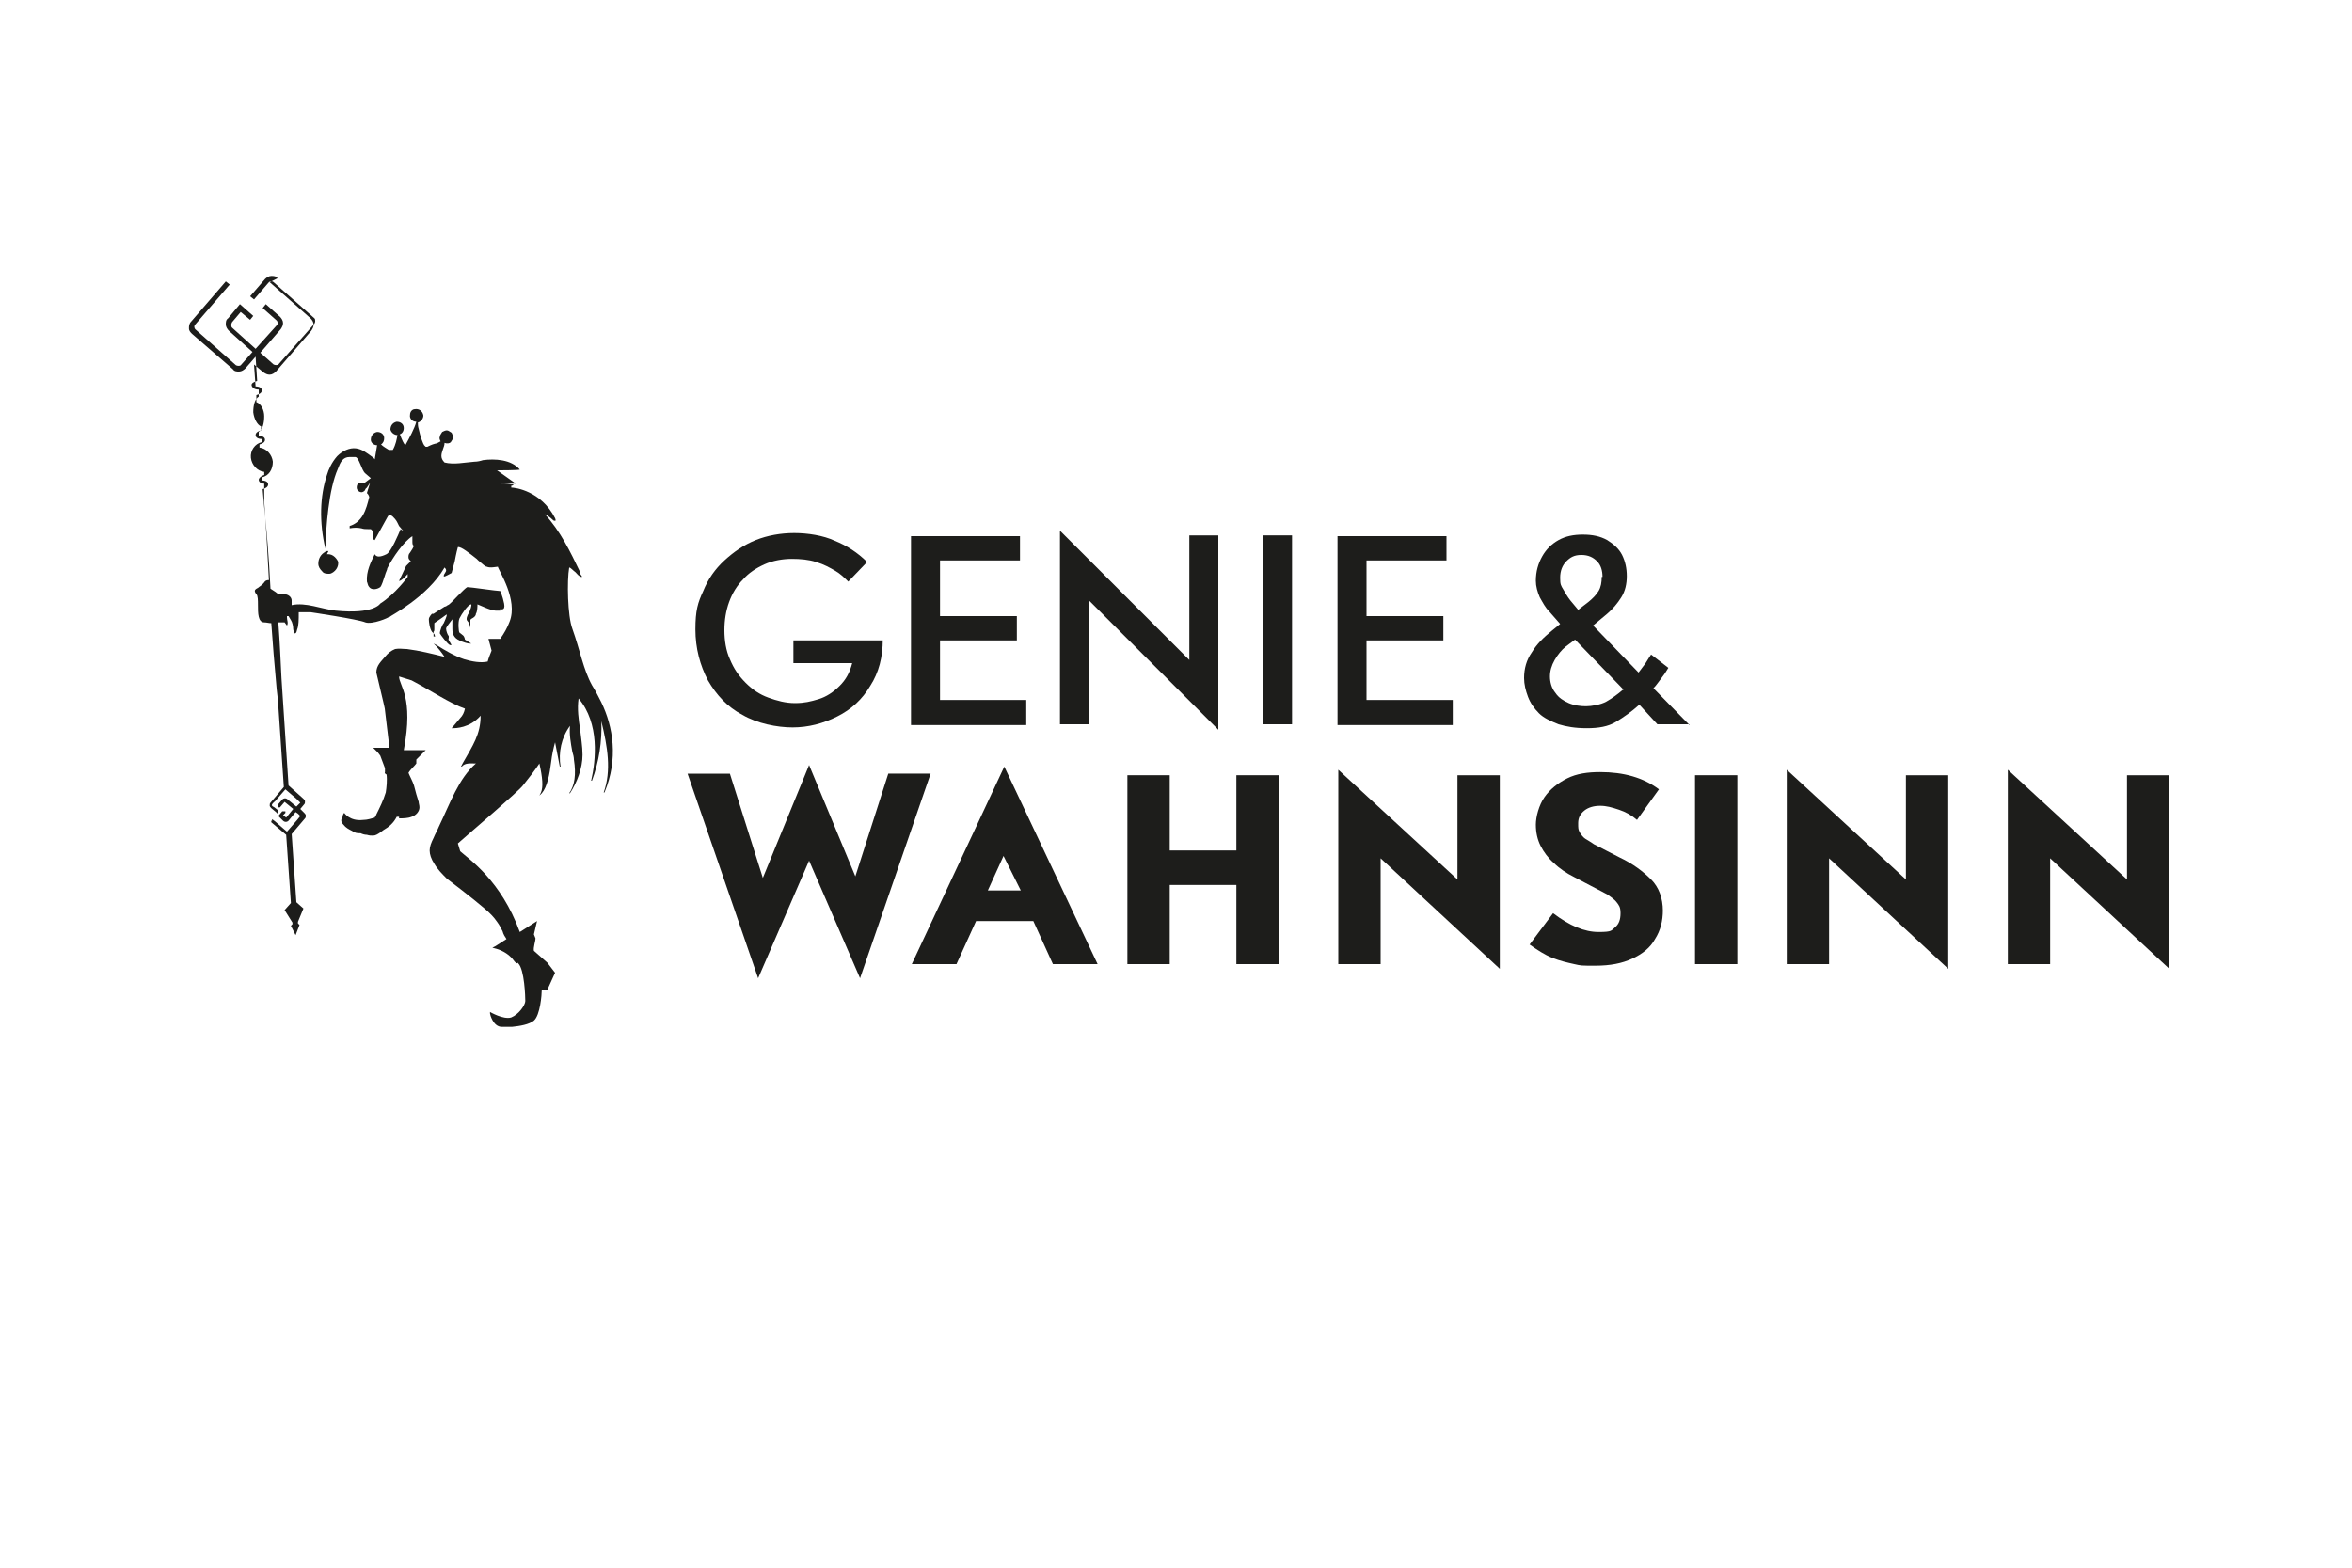
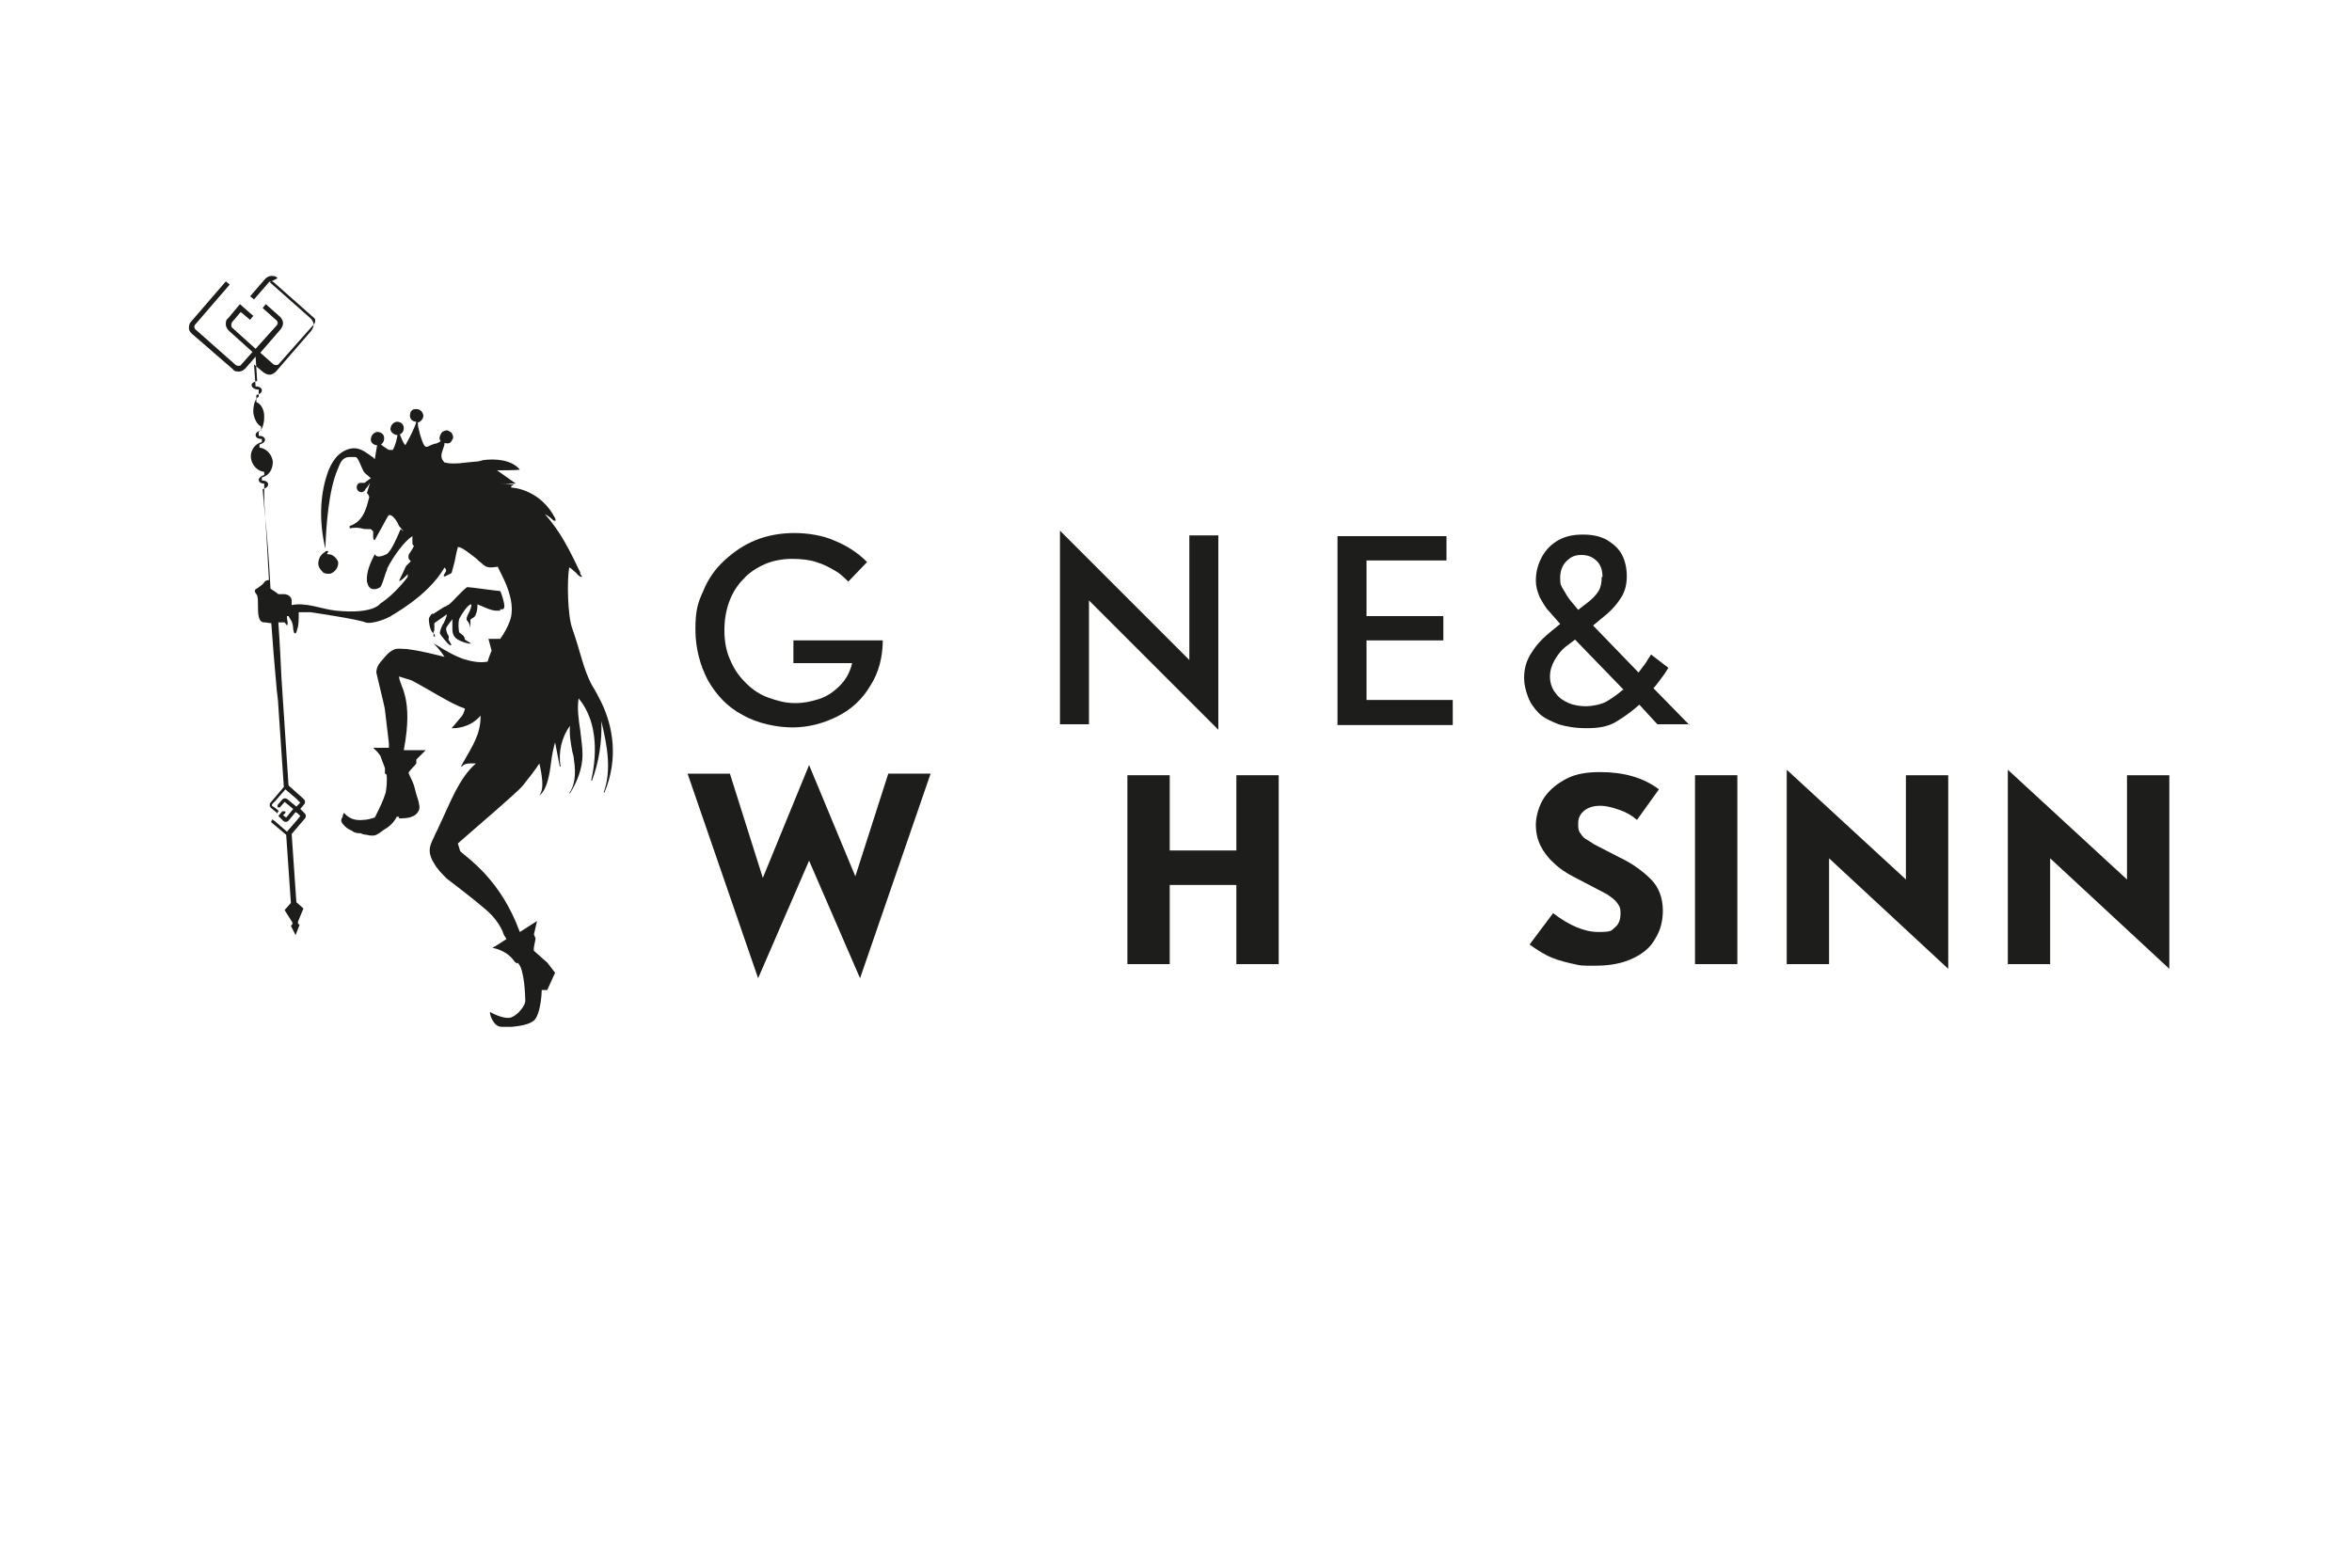
<svg xmlns="http://www.w3.org/2000/svg" version="1.1" viewBox="0 0 300 200" width="300" height="200">
  <defs>
    <style>
      .cls-1 {
        fill: #1d1d1b;
      }

      .cls-2 {
        fill-rule: evenodd;
      }

      .cls-2, .cls-3 {
        fill: #008b4d;
      }
    </style>
  </defs>
  <g>
    <g id="_x31_">
      <g id="_x33_">
        <g id="_x34_">
          <path id="_x35_" class="cls-2" d="M-412.4,37.1h14c14.5,0,24.4-11.3,24.4-25.3s-9.9-25.3-24.4-25.3h-14v50.6ZM-402.9-4.9h1.8c11.3,0,16.7,5.4,16.7,16.7s-4.5,16.7-16.7,16.7h-1.8V-4.9Z" />
          <polygon id="_x36_" class="cls-3" points="-341.5 -4.9 -341.5 -13.5 -367.7 -13.5 -367.7 37.1 -341.5 37.1 -341.5 28.5 -357.8 28.5 -357.8 14.5 -341.9 14.5 -341.9 5.9 -357.8 5.9 -357.8 -4.9 -341.5 -4.9" />
          <path id="_x37_" class="cls-2" d="M-254.7,37.1l19-48.8c.5-2.3,2.7-3.2,4.5-3.2s4.1.9,4.5,3.2l18.5,48.8h-10.4l-4.1-10.8h-17.6l-4.1,10.8h-10.4ZM-237.6,18.1L-231.2,0h0l5.9,18.1h-12.2Z" />
          <polygon id="_x38_" class="cls-3" points="-323 7.7 -323 7.7 -323 -13.5 -332.9 -13.5 -332.9 37.1 -323 37.1 -323 14.1 -323 14.1 -306.7 37.1 -294 37.1 -314.4 9.6 -294.9 -13.5 -307.1 -13.5 -323 7.7" />
          <path id="_x39_" class="cls-3" d="M-274.2-5.4h-5v14.9h5c4.1,0,7.2-3.2,7.2-7.7s-3.2-7.2-7.2-7.2ZM-268.7,16.3l14,20.8h-12.2l-12.2-20.3v20.3h-9.9V-13.5h16.7c8.6,0,15.4,6.8,15.4,14.9s-5,13.6-11.7,14.9Z" />
          <path id="_x31_0" class="cls-3" d="M-490.6-26.6L-447.7-1.7c3.2,1.8,6.8,5.9,6.8,11.3s-3.6,9.5-6.8,11.7l-58.7,33.9v-15.4l52.4-30.3-28-16.3v23l-13.6,7.7V-23.9c0-.9.9-2.3,1.8-2.7.9-.5,2.3-.5,3.2,0Z" />
        </g>
      </g>
      <g>
        <g>
          <path class="cls-1" d="M112.6,81.6c0,2.2-.5,4.2-1.6,5.9-1,1.7-2.4,3-4.2,3.9s-3.7,1.4-5.7,1.4-4.5-.5-6.4-1.6c-1.9-1-3.3-2.5-4.4-4.4-1-1.9-1.6-4.1-1.6-6.5s.3-3.4,1-4.9c.6-1.5,1.5-2.8,2.7-3.9,1.2-1.1,2.5-2,4-2.6,1.5-.6,3.2-.9,4.9-.9s3.7.3,5.2,1c1.5.6,2.9,1.5,4.1,2.7l-2.4,2.5c-.5-.5-1-1-1.7-1.4s-1.4-.8-2.4-1.1c-.9-.3-2-.4-3.1-.4s-2.4.2-3.5.7c-1.1.5-2,1.1-2.7,1.9-.8.8-1.4,1.8-1.8,2.9-.4,1.1-.6,2.3-.6,3.6s.2,2.6.7,3.7c.5,1.2,1.1,2.1,2,3s1.8,1.5,2.9,1.9c1.1.4,2.2.7,3.4.7s2-.2,3-.5,1.9-.9,2.7-1.7c.8-.8,1.3-1.7,1.6-2.9h-7.5v-2.9h11.4Z" />
-           <path class="cls-1" d="M130.9,92.5h-14.7v-24.1h13.9v3.1h-10.2v7.1h9.8v3.1h-9.8v7.6h11v3.1Z" />
          <path class="cls-1" d="M155.4,93.1l-16.5-16.5v15.8h-3.7v-24.7l16.5,16.5v-15.9h3.7v24.8Z" />
-           <path class="cls-1" d="M164.8,92.4h-3.7v-24.1h3.7v24.1Z" />
          <path class="cls-1" d="M185.3,92.5h-14.7v-24.1h13.9v3.1h-10.2v7.1h9.8v3.1h-9.8v7.6h11v3.1Z" />
          <path class="cls-1" d="M215.5,92.4h-4.1l-2.3-2.5c-1,.9-2,1.6-3,2.2s-2.2.8-3.7.8-2.6-.2-3.6-.5c-1-.4-1.9-.8-2.5-1.4-.6-.6-1.1-1.3-1.4-2.1-.3-.8-.5-1.6-.5-2.4,0-1.2.3-2.3,1-3.3.6-1,1.5-1.9,2.5-2.7l1.1-.9-1.4-1.6c-.5-.5-.8-1.1-1.2-1.8-.3-.7-.5-1.4-.5-2.1,0-1.2.3-2.2.8-3.1.5-.9,1.2-1.6,2.1-2.1s1.9-.7,3.1-.7,2.2.2,3.1.7c.8.5,1.5,1.1,1.9,1.9s.6,1.7.6,2.7-.2,1.9-.7,2.7c-.5.8-1.1,1.5-1.8,2.1l-1.8,1.5,5.8,6c.3-.4.6-.8.9-1.2.3-.5.5-.8.7-1.1l2.2,1.7c-.2.3-.4.7-.8,1.2s-.7,1-1.1,1.4l4.6,4.7ZM207.1,88l-6.2-6.4-1.2.9c-.5.4-1,1-1.4,1.7-.4.7-.6,1.4-.6,2.1s.2,1.5.7,2.1c.4.6,1,1,1.7,1.3.7.3,1.5.4,2.2.4s1.9-.2,2.6-.6c.7-.4,1.4-.9,2.1-1.5ZM204.4,73.6c0-.8-.2-1.5-.7-2-.5-.5-1.1-.8-2-.8s-1.4.3-1.9.8c-.5.5-.8,1.2-.8,2.1s.1,1,.4,1.5.5.9.9,1.4l1,1.2,1.3-1c.5-.4,1-.9,1.3-1.4s.4-1.1.4-1.8Z" />
          <path class="cls-1" d="M118.7,98.7l-9,26.1-6.5-15-6.5,15-9-26.1h5.4l4.2,13.3,5.9-14.4,5.9,14.2,4.2-13.1h5.4Z" />
-           <path class="cls-1" d="M140,123h-5.7l-2.5-5.5h-7.3l-2.5,5.5h-5.7l11.8-25.2,11.9,25.2ZM130.2,113.6l-2.2-4.4-2,4.4h4.2Z" />
          <path class="cls-1" d="M163.1,123h-5.4v-10.1h-8.5v10.1h-5.4v-24.1h5.4v9.6h8.5v-9.6h5.4v24.1Z" />
-           <path class="cls-1" d="M191.3,123.6l-15.2-14.1v13.5h-5.4v-24.8l15.2,14v-13.3h5.4v24.7Z" />
          <path class="cls-1" d="M212.1,116.1c0,1.4-.3,2.6-1,3.7-.6,1.1-1.6,1.9-2.9,2.5-1.3.6-2.8.9-4.7.9s-1.8,0-2.7-.2c-.9-.2-1.8-.4-2.8-.8-1-.4-1.9-1-2.9-1.7l3-4c2.1,1.6,4,2.4,5.8,2.4s1.6-.2,2.1-.6c.5-.4.7-1,.7-1.8s-.2-1-.5-1.4c-.3-.4-.8-.7-1.2-1l-4.2-2.2c-1-.5-1.9-1.1-2.6-1.8-.7-.6-1.3-1.4-1.7-2.2s-.6-1.7-.6-2.7.4-2.5,1.1-3.5c.7-1,1.7-1.8,2.9-2.4,1.2-.6,2.6-.8,4.2-.8,3,0,5.5.7,7.5,2.2l-2.8,3.9c-.7-.6-1.4-1-2.3-1.3s-1.6-.5-2.4-.5-1.5.2-2,.6-.8.9-.8,1.6,0,.8.2,1.2c.2.3.4.6.7.8.3.2.7.4,1.1.7l3.3,1.7c1.7.8,3,1.8,4,2.8s1.5,2.4,1.5,4Z" />
          <path class="cls-1" d="M221.6,123h-5.4v-24.1h5.4v24.1Z" />
          <path class="cls-1" d="M248.5,123.6l-15.2-14.1v13.5h-5.4v-24.8l15.2,14v-13.3h5.4v24.7Z" />
          <path class="cls-1" d="M276.7,123.6l-15.2-14.1v13.5h-5.4v-24.8l15.2,14v-13.3h5.4v24.7Z" />
        </g>
        <g>
          <path class="cls-1" d="M47.5,86.4h0s0,0,0,0c0,.8,0,0,0,0Z" />
          <g>
            <path class="cls-1" d="M34.4,36l5.2,4.6c.2.2.4.5.4.8,0,.3-.1.5-.3.8l-4.5,5.2c-.2.2-.5.4-.8.4-.3,0-.5-.1-.8-.3l-1.2-1,.2,2.8c.5,0,.8.2.8.5s-.3.5-.7.6v.9c.6.2,1,1,1,1.8,0,.9-.2,1.7-.7,2v.5c.5,0,.8.2.8.5s-.3.5-.7.6v.4c.9.1,1.6.9,1.7,1.8,0,1-.5,1.8-1.4,2v.4c.5,0,.8.2.8.5s-.3.5-.7.6l.2,2.3c.3,2.8.6,6.4.8,10.4.5.3.9.6,1,.7,0,0,.4,0,.7,0h0s0,0,0,0c.6,0,1,.4,1,.8,0,.2,0,.4,0,.6,1.8-.4,3.8.5,5.6.7,4.9.5,5.7-.9,5.7-.9,1.9-1.2,3.5-3.4,3.5-3.4v-.4c.3-.3-.5.7-1,.9h-.1s.9-1.9.9-1.9l.6-.6c-.2-.2-.3-.3-.3-.5,0-.2,0-.4.2-.6.2-.3.4-.6.5-.9,0,0,0,0,0,0-.2,0-.2-.3-.2-.5,0,0,0-.2,0-.2,0,0,0-.5,0-.5-1.1.7-2.5,2.7-3.2,4.1,0,.2-.2.5-.3.9-.2.6-.4,1.3-.6,1.5-.4.3-1.1.4-1.4,0-.2-.2-.2-.5-.3-.7-.1-1.3.5-2.5,1-3.5h0c0-.1,0,0,0,0,.2.4.7.4,1.5,0,.6-.3,1.5-2.5,1.8-3.2,0,0,.4.3.4.3,0,0-.5-.6-.6-.7-.3-.6-.3-.7-.8-1.2-.1-.1-.3-.2-.4-.2-.1,0-.2.1-.3.3l-1.6,2.9h0c-.2,0-.2-.3-.2-.5,0-.2,0-.6,0-.6,0,0-.2-.2-.3-.3-.1,0-.3,0-.4,0-.3,0-.5,0-.8-.1h0c-.5-.1-.9-.1-1.5,0,0,0,0,0,0,0v-.3c-.1,0,0,0,0,0,.7-.2,1.3-.7,1.7-1.4.4-.7.6-1.5.8-2.3h0c-.1-.3-.2-.4-.3-.5h0s0,0,0,0c0,0,.4-1.3.4-1.3,0,0-.2.3-.2.3l-.2.3-.2.2s0,0,0,0c0,.2-.3.4-.5.4s-.6-.2-.6-.6.2-.6.5-.6c.2,0,.3,0,.5,0l.8-.6-.7-.6c-.5-.4-.8-2.1-1.3-2.1h-.7c-.9,0-1.2.7-1.5,1.5-1.2,2.7-1.5,7.4-1.6,10.1v.4c0,0,.1,0,.2,0h.2s-.2.4-.2.4c0,0,0,0,0,0,.2,0,.5,0,.8.2.3.2.5.5.6.7.1.3,0,.7-.2,1-.2.3-.6.6-.9.6,0,0,0,0,0,0-.3,0-.7,0-.9-.3-.3-.3-.5-.6-.5-1,0-.6.3-1.2.9-1.5v-.4c-.8-3.4-.7-6.7.2-9.4.2-.7.6-1.6,1.3-2.4.7-.7,1.6-1.1,2.4-1,.8.1,1.4.6,2.1,1.1.1,0,.2.2.3.3l.3-1.8c-.4,0-.8-.3-.8-.7,0-.5.3-.9.8-1,.5,0,.9.3.9.8,0,.3-.1.6-.4.8.3.3.7.5,1,.7h.5c.4-.7.5-1.4.6-1.9-.4,0-.8-.3-.9-.7,0-.5.3-.9.8-1,.5,0,.9.3.9.8,0,.4-.2.7-.5.8.3.8.5,1.2.7,1.4h0c.5-.9,1.2-2.2,1.4-3-.5,0-.9-.4-.8-.9,0-.4.3-.7.6-.7.5-.1,1,.2,1.1.8,0,.4-.3.8-.7.9,0,.2,0,.5.1.8.2,1,.6,2,.7,2.1,0,0,.1.1.2.2,0,0,.1,0,.2,0,.2-.1.6-.3,1-.4.2,0,.5-.2.7-.3-.1-.2-.2-.4-.1-.6,0-.2.2-.4.3-.6.2-.1.4-.2.6-.2.2,0,.4.2.6.3.1.2.2.4.2.6,0,.2-.2.4-.3.6-.2.2-.5.2-.8.1,0,.3-.1.5-.2.8-.2.6-.4,1.1.2,1.7,1.2.3,2.5,0,3.8-.1.4,0,.8-.1,1.1-.2,1.5-.2,3.6-.1,4.7,1.2h0c0,.1-2.9.1-2.9.1l2.4,1.7h-2.2c.5,0,1,0,1.6.1h.3c0,.1-.3.2-.3.2-.1,0,.1.1,0,.2.5,0,3.8.4,5.6,3.9.2.5-.1.3-.2.3,0,0-.6-.6-1.1-.8,2,2.2,3.2,4.7,4.5,7.4v.2c.2.3.3.4.2.4-.1,0-.3,0-.8-.6-.3-.2-.6-.6-.8-.6-.3,1.7-.2,6.2.4,7.8,1,2.8,1.4,5.2,2.5,7.2.5.8.9,1.6,1.2,2.2,1.5,3.1,2.2,7.2.4,11.5h-.1c1-2.8.5-5.8-.3-9.1.1,2.6-.3,5.2-1.2,7.6h-.1c.6-2.6,1.1-7.3-1.6-10.5-.2,1.3,0,2.7.2,4,.1,1,.3,2.1.3,3.2,0,1.7-.7,3.5-1.6,4.9,0,0,0,0,0,0,0,0,0,0,0,0h-.1c0,0,0,0,0,0h0s0,0,0,0c.7-1,.9-2.4.6-4.3,0-.3-.1-.7-.2-1-.2-1.1-.4-2.2-.3-3.3-1.1,1.5-1.5,3.4-1.2,5.2h-.1s-.6-3.1-.6-3.1c-.2.7-.4,1.6-.5,2.5-.2,1.6-.5,3.2-1.2,4l-.3.3.2-.4c.3-.7.2-1.9-.2-3.7-.6.9-1.3,1.8-2.1,2.8-.6.8-6.5,5.8-8.3,7.4l.3,1c1.1,1,5.2,3.7,7.6,10.3l2.2-1.4-.4,1.7.2.5c0,.4-.3,1.2-.2,1.6l1.7,1.5,1,1.3-1,2.2h-.7c0,.6-.2,3.2-1,3.9-.6.5-1.8.7-2.8.8-.2,0-.4,0-.6,0h-.7s0,0,0,0c-1.1,0-1.5-1.6-1.5-1.7v-.2s0,0,0,0c0,0,1.7,1,2.7.7,1-.4,1.8-1.6,1.8-2.1,0-.5-.1-4-.9-4.8,0,0,0,0,0-.1,0,0,0,0-.1.1-.1,0-.3-.1-.5-.4-.7-1-2-1.4-2-1.4l-.7-.2.4-.2,1.4-.9c-.2-.3-.4-.6-.5-1-.2-.4-.4-.8-.7-1.2-.4-.6-1-1.2-1.6-1.7-1.5-1.3-4.8-3.8-4.8-3.8h0c-.6-.6-1.2-1.2-1.6-1.9-.4-.6-.6-1.2-.6-1.7,0-.5.2-1,.5-1.6.2-.5.5-1,.7-1.5,1.4-2.9,2.5-6.1,4.7-8-.7,0-1.4-.1-1.8.4h-.1c0,0,.2-.4.2-.4,1.3-2.3,2.3-3.7,2.3-6.1-1.4,1.6-3.2,1.6-3.6,1.6,0,0,0,0-.1,0s0,0,0,0c0,0,0,0,0,0h0s0,0,0,0c0,0,0,0,0,0h0s0,0,0,0c0,0,0,0,0,0,.2-.2.5-.6,1.1-1.3.3-.3.5-.7.6-1.2-1.8-.6-4.5-2.4-6.8-3.6l-1.6-.5c0,1.2,1.9,2.6.6,9.4h2.8c0,0-1.2,1.2-1.2,1.2v.5c-.2.3-.8.8-1,1.2.2.5.5,1,.7,1.6.2.8.4,1.5.6,2.1,0,.2.1.4.1.7,0,.5-.4,1-1,1.2-.5.2-1.1.2-1.6.2h0s0-.2,0-.2h-.3c-.4.8-1,1.3-1.7,1.7-.1.1-.3.2-.4.3-.3.2-.6.4-.9.4-.3,0-.5,0-.8-.1-.3,0-.6-.1-.8-.2-.4,0-.7,0-1.1-.3-.4-.2-.8-.4-1.1-.8-.4-.4-.3-.7-.1-1,0-.3.2-.5.2-.5h0c0-.1,0,0,0,0,0,0,0,0,0,0h0c0,0,0,0,0,0,0,0,.7,1.1,2.4.9.6,0,1.1-.2,1.5-.3,0-.1.2-.3.2-.4.4-.8.9-1.8,1.2-2.8.1-.6.2-1.6.1-2.3-.1,0-.3-.2-.2-.3,0,0,0-.2,0-.4,0,0,0,0,0-.1l-.6-1.6c-.2-.3-.4-.5-.4-.5l-.5-.5h.4s1.6,0,1.6,0c0-.2,0-.4,0-.6l-.5-4.2s0,0,0,0c0-.2-.1-.5-.2-1l-.9-3.8s0,0,0,0c0-.9.6-1.4,1.1-2,.4-.5.8-.8,1.3-1,.5-.1,1,0,1.5,0,1.6.2,3.2.6,4.8,1-.4-.6-.8-1.1-1.1-1.4l-.3-.3.4.2c1.1.7,2.3,1.4,3.5,1.8,1,.3,2.1.5,3,.3.1-.4.3-.9.5-1.4l-.4-1.5h1.5c.5-.7.9-1.4,1.2-2.2,1.1-2.8-1.4-6.5-1.5-7-.2,0-1,.2-1.4,0-.2,0-.5-.3-1.1-.8l-.2-.2c-.9-.7-2-1.6-2.4-1.5,0,0,0,0,0,0,0,0,0,0,0,0-.2.7-.4,1.8-.4,1.8l-.4,1.5h0s0,0,0,0c-.9.5-1,.5-1,.4,0,0,0-.2.1-.3.1-.2.2-.3.2-.4,0-.1,0-.2-.2-.4-2.2,3.8-7,6.2-7,6.3h-.1c0,.1-2.1,1-3,.7-.9-.4-7-1.3-7-1.3,0,0-.8,0-1.5,0,0,1,0,1.7-.2,2.2-.1.5-.2.5-.3.5-.1,0-.1-.1-.2-.5,0-.4-.1-.9-.3-1.2-.1-.2-.2-.3-.3-.5,0,0-.2,0-.2,0,0,0,0,.1,0,.2,0,.3.2.7,0,1h0c0,.1,0,0,0,0-.1-.1-.2-.3-.3-.4-.2,0-.5,0-.8,0,.2,2.7.3,5.1.4,7.1l.9,13.7s0,0,0,0l1.9,1.7c0,0,.2.2.2.3,0,.2,0,.3-.1.4l-.5.6.5.5c0,0,.2.2.2.3,0,.2,0,.3-.1.4l-1.7,2s0,0,0,0l.6,8.7.9.8-.7,1.7v.2s.2.2.2.2l-.5,1.3-.6-1.2.2-.2v-.2s-1-1.6-1-1.6l.8-.9-.6-8.7s0,0,0,0l-1.9-1.6c0,0,0-.1,0-.2h.1c0-.2,0-.2,0-.2s0,0,0,0l.4.3,1.5,1.3s0,0,0,0l1.3-1.5.4-.5s0,0,0,0,0,0,0,0l-.3-.3-.3-.2-.9,1.1c-.2.2-.5.2-.7,0l-.6-.6s0,0,0,0,0,0,0,0l.5-.6c0,0,.1,0,.2,0h.2c0,.2,0,.2,0,.2s0,0,0,0l-.3.3.4.3s0,0,0,0l.9-1.1-1.1-.9s0,0,0,0,0,0,0,0l-.6.7c0,0-.1,0-.2,0h-.1c0-.2,0-.3,0-.3l.6-.7c.2-.2.5-.2.7,0l1.1.9.2-.2.3-.3s0,0,0,0,0,0,0,0l-.5-.5-1.4-1.2s0,0,0,0c0,0,0,0,0,0s0,0,0,0c0,0,0,0,0,0l-1.3,1.5c-.6.5-.5.6-.1.8l.5.4c0,0,0,.1,0,.2h-.1c0,.2,0,.2,0,.2s0,0,0,0l-.2-.2-.6-.5c0,0-.2-.2-.2-.3,0-.2,0-.3.1-.4l1.7-2s0,0,0,0l-.7-10.3c0-.7-.2-1.7-.3-3.2-.2-2.1-.4-4.6-.6-7.4,0,0,0,0,0,0-.3,0-.6-.1-.9-.1-.8,0-.8-1.2-.8-2.2,0-.6,0-1.2-.2-1.4-.1-.1-.2-.3-.2-.4,0-.2.2-.3.4-.4.2-.2.5-.3.8-.7.1-.2.3-.3.6-.3-.2-3.8-.4-7.3-.6-10,0-.9,0-1.7,0-2.3-.4,0-.7-.2-.7-.5,0-.2.3-.5.7-.6v-.4c-.9-.1-1.6-.9-1.7-1.8s.5-1.8,1.4-2v-.4c-.5,0-.8-.2-.8-.5s.3-.5.7-.6v-.5c-.5-.2-.9-1-1-1.8,0-.9.2-1.7.7-2v-.9c-.5,0-.8-.2-.9-.5s.3-.5.7-.6l-.2-3.1-1.3,1.5c-.2.2-.5.4-.8.4s-.6,0-.8-.3l-5.2-4.5c-.2-.2-.4-.4-.4-.7,0-.3,0-.6.3-.9l4.4-5.1.5.4-4.4,5.1c-.2.2-.1.5,0,.6l5.2,4.6c.2.1.5.1.6,0l1.5-1.7-3-2.7c-.2-.2-.4-.5-.4-.8,0-.3,0-.6.3-.8l1.5-1.8,1.7,1.5-.4.5-1.2-1-1.1,1.3c0,0-.1.2-.1.3,0,.2,0,.3.1.4l3,2.7,2.7-3c.2-.2.1-.5,0-.6l-1.8-1.6.4-.5,1.8,1.6c.2.2.4.5.4.8,0,.3-.1.5-.3.8l-2.6,3h0s1.7,1.5,1.7,1.5c.2.1.5.1.6,0l4.6-5.2c0,0,.1-.2.1-.3,0-.2,0-.3-.1-.4l-5.2-4.6c-.2-.2-.5-.1-.6,0l-1.9,2.2-.5-.4,1.9-2.2c.2-.2.5-.4.8-.4h0c.3,0,.6,0,.8.3Z" />
            <path class="cls-1" d="M55.4,80.9h0q0,0-.3-.3c-.3-.4-.4-1.3-.4-1.6,0-.3.4-.7.4-.7h0s.2,0,.2,0c0,0,.9-.6,1.4-.9.1,0,.3-.1.4-.2.2,0,.8-.7,1.3-1.2.6-.6,1-1,1.2-1.1.4,0,3.8.5,4.2.5h0s.3.6.5,1.6-.5.7-.5.7v.2c-.1,0-.2,0-.6,0-.6,0-2-.7-2.3-.8,0,.2,0,.9-.2,1.2,0,.3-.3.5-.5.6,0,0-.2.1-.2.2,0,.1,0,.4,0,.6v.4c0,0-.1-.4-.1-.4,0,0-.1-.3-.3-.5-.2-.2,0-.7.2-1,.2-.4.4-1,.3-1.1,0,0,0,0,0,0-.4,0-1.2,1.2-1.5,1.8-.2.5-.1,1.7,0,1.8,0,0,.4.3.5.4h0c.1.1.2.4.2.5l.8.5h-.3s-.7-.1-1.4-.5c-.7-.4-.7-1.1-.7-1.4,0-.2,0-.9,0-1.2-.3.4-.8,1-.8,1.2,0,.3.2.8.3.9.1.1,0,.4,0,.5l.4.7h-.2c-.3-.1-1.2-1.3-1.3-1.5,0-.3.3-1.1.5-1.3.1-.2.4-.9.4-1.1,0,0,0,0,0,0-.1,0-.3.2-.6.4-.4.3-.9.6-1,.7,0,.1,0,.3,0,.4,0,.1,0,.3,0,.4,0,.1,0,.2-.1.3v.6c.1,0,.2,0,.2,0Z" />
          </g>
        </g>
      </g>
    </g>
  </g>
</svg>